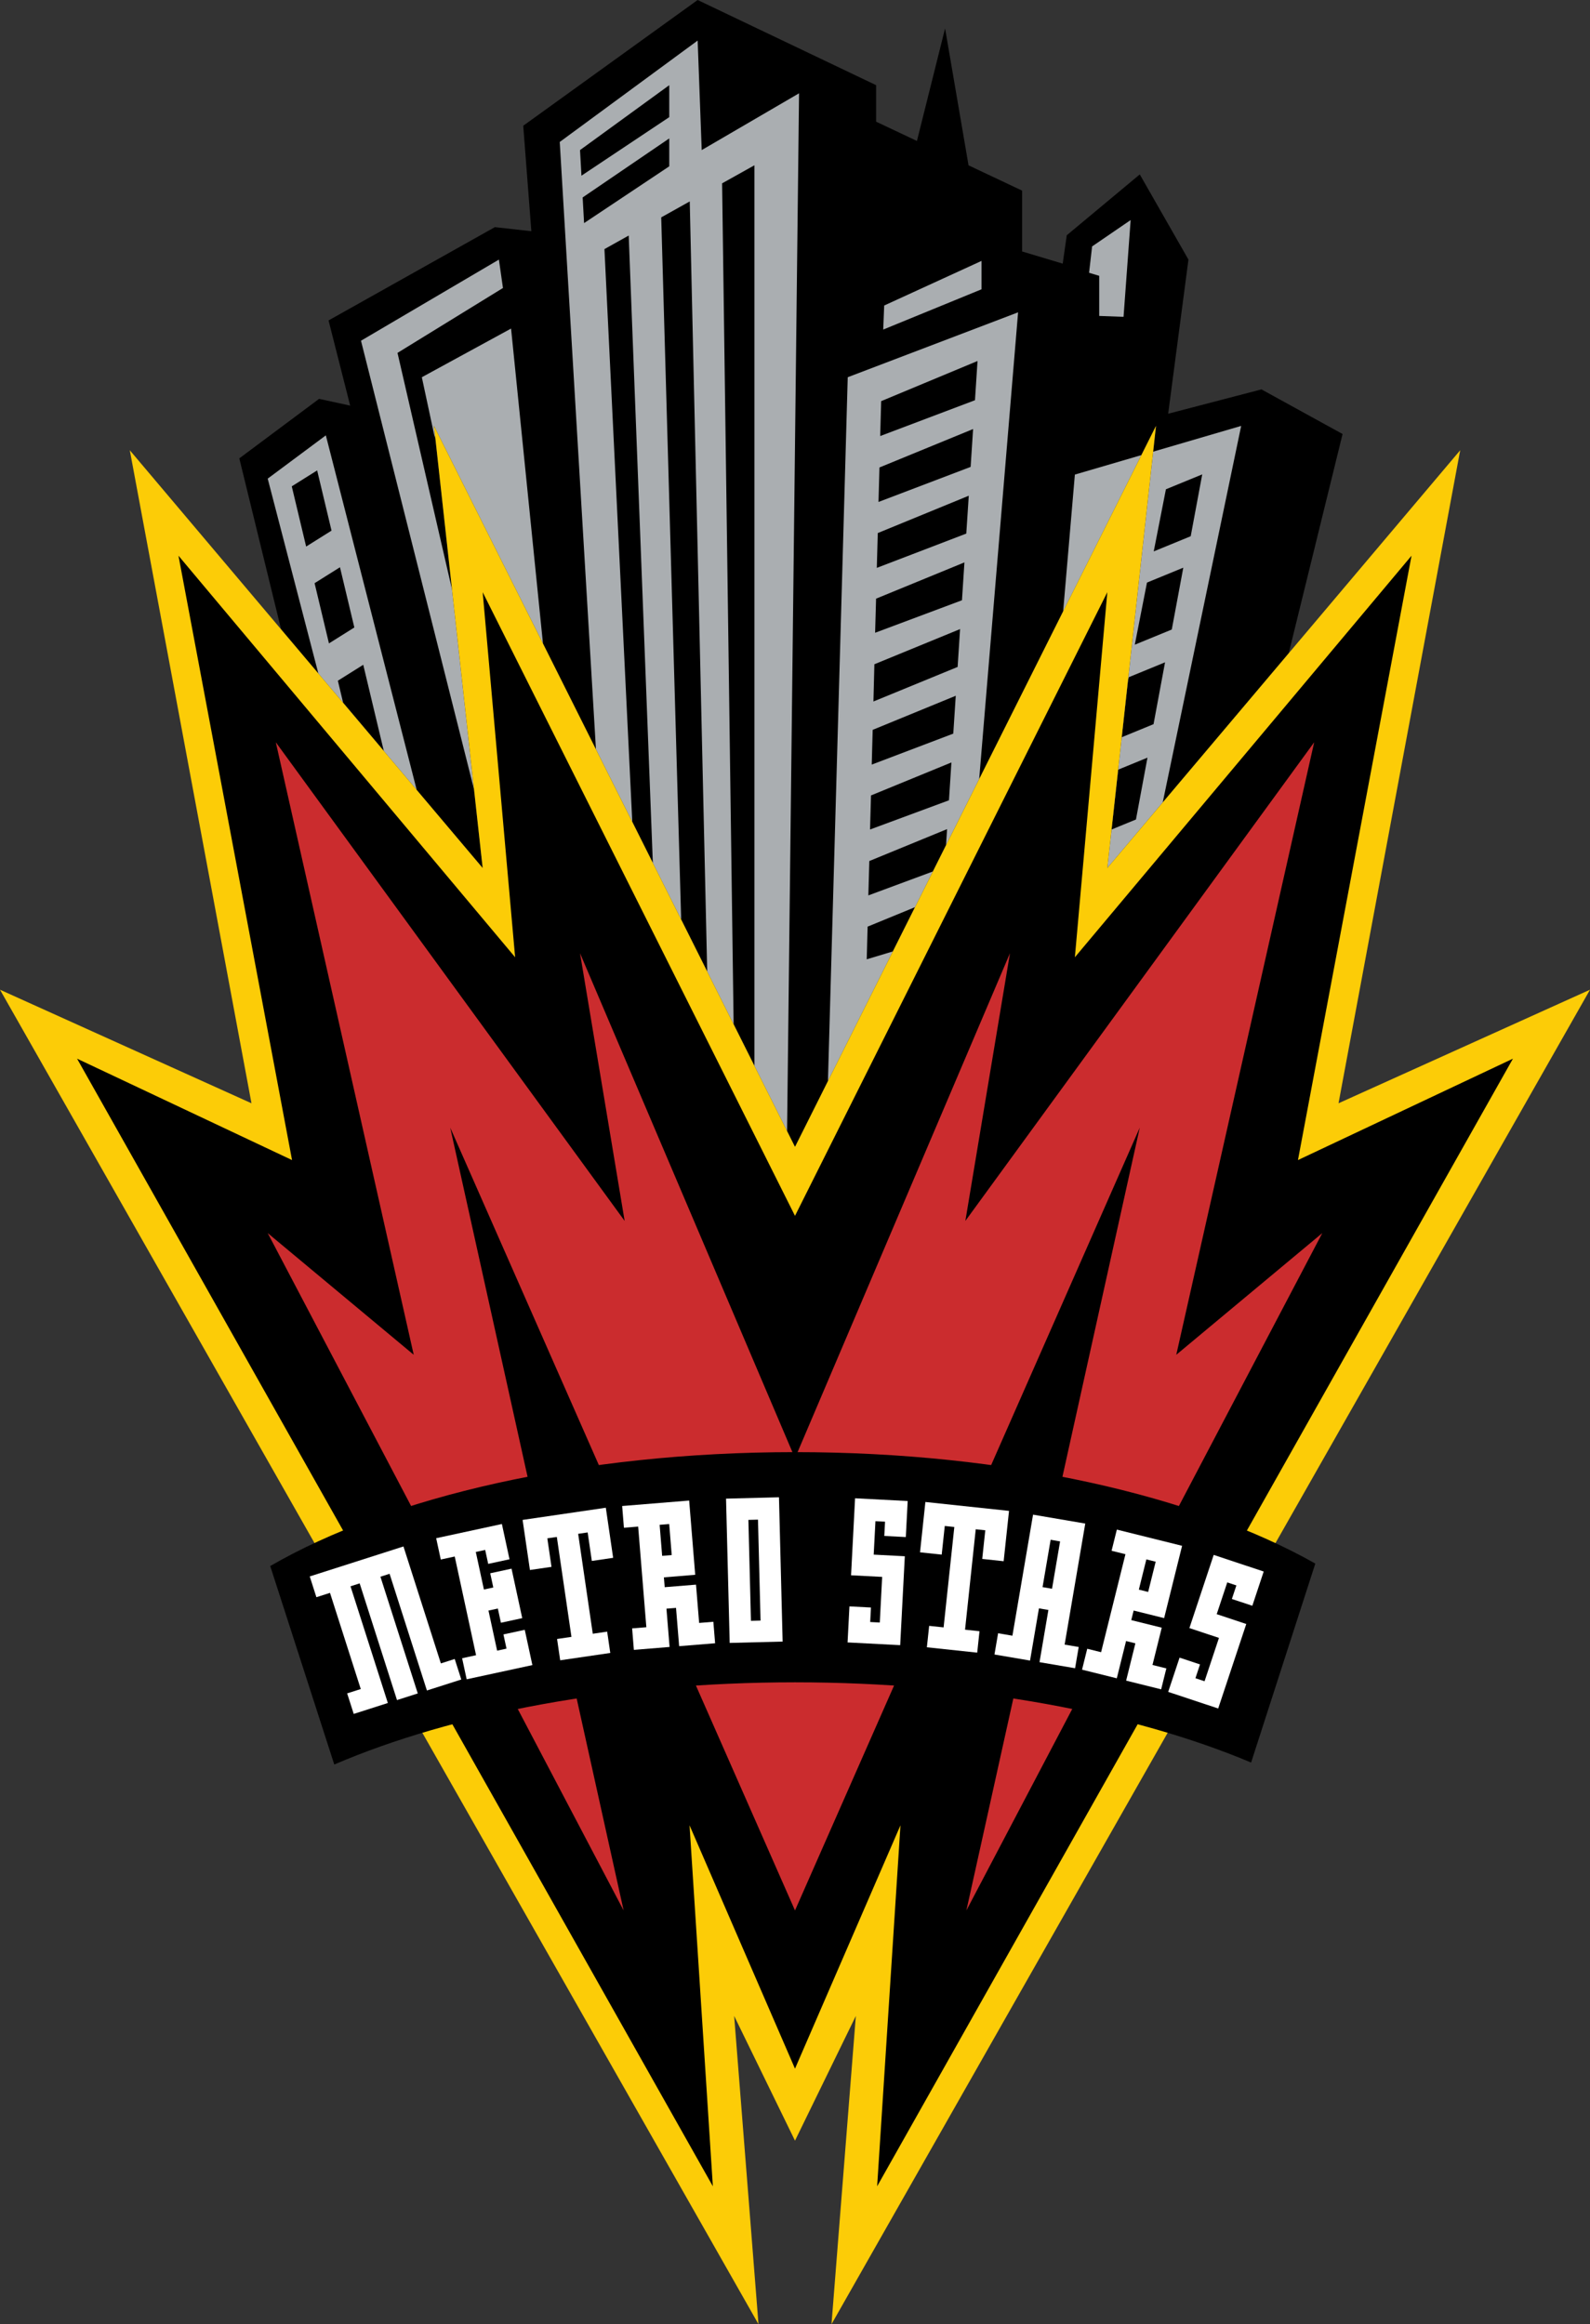
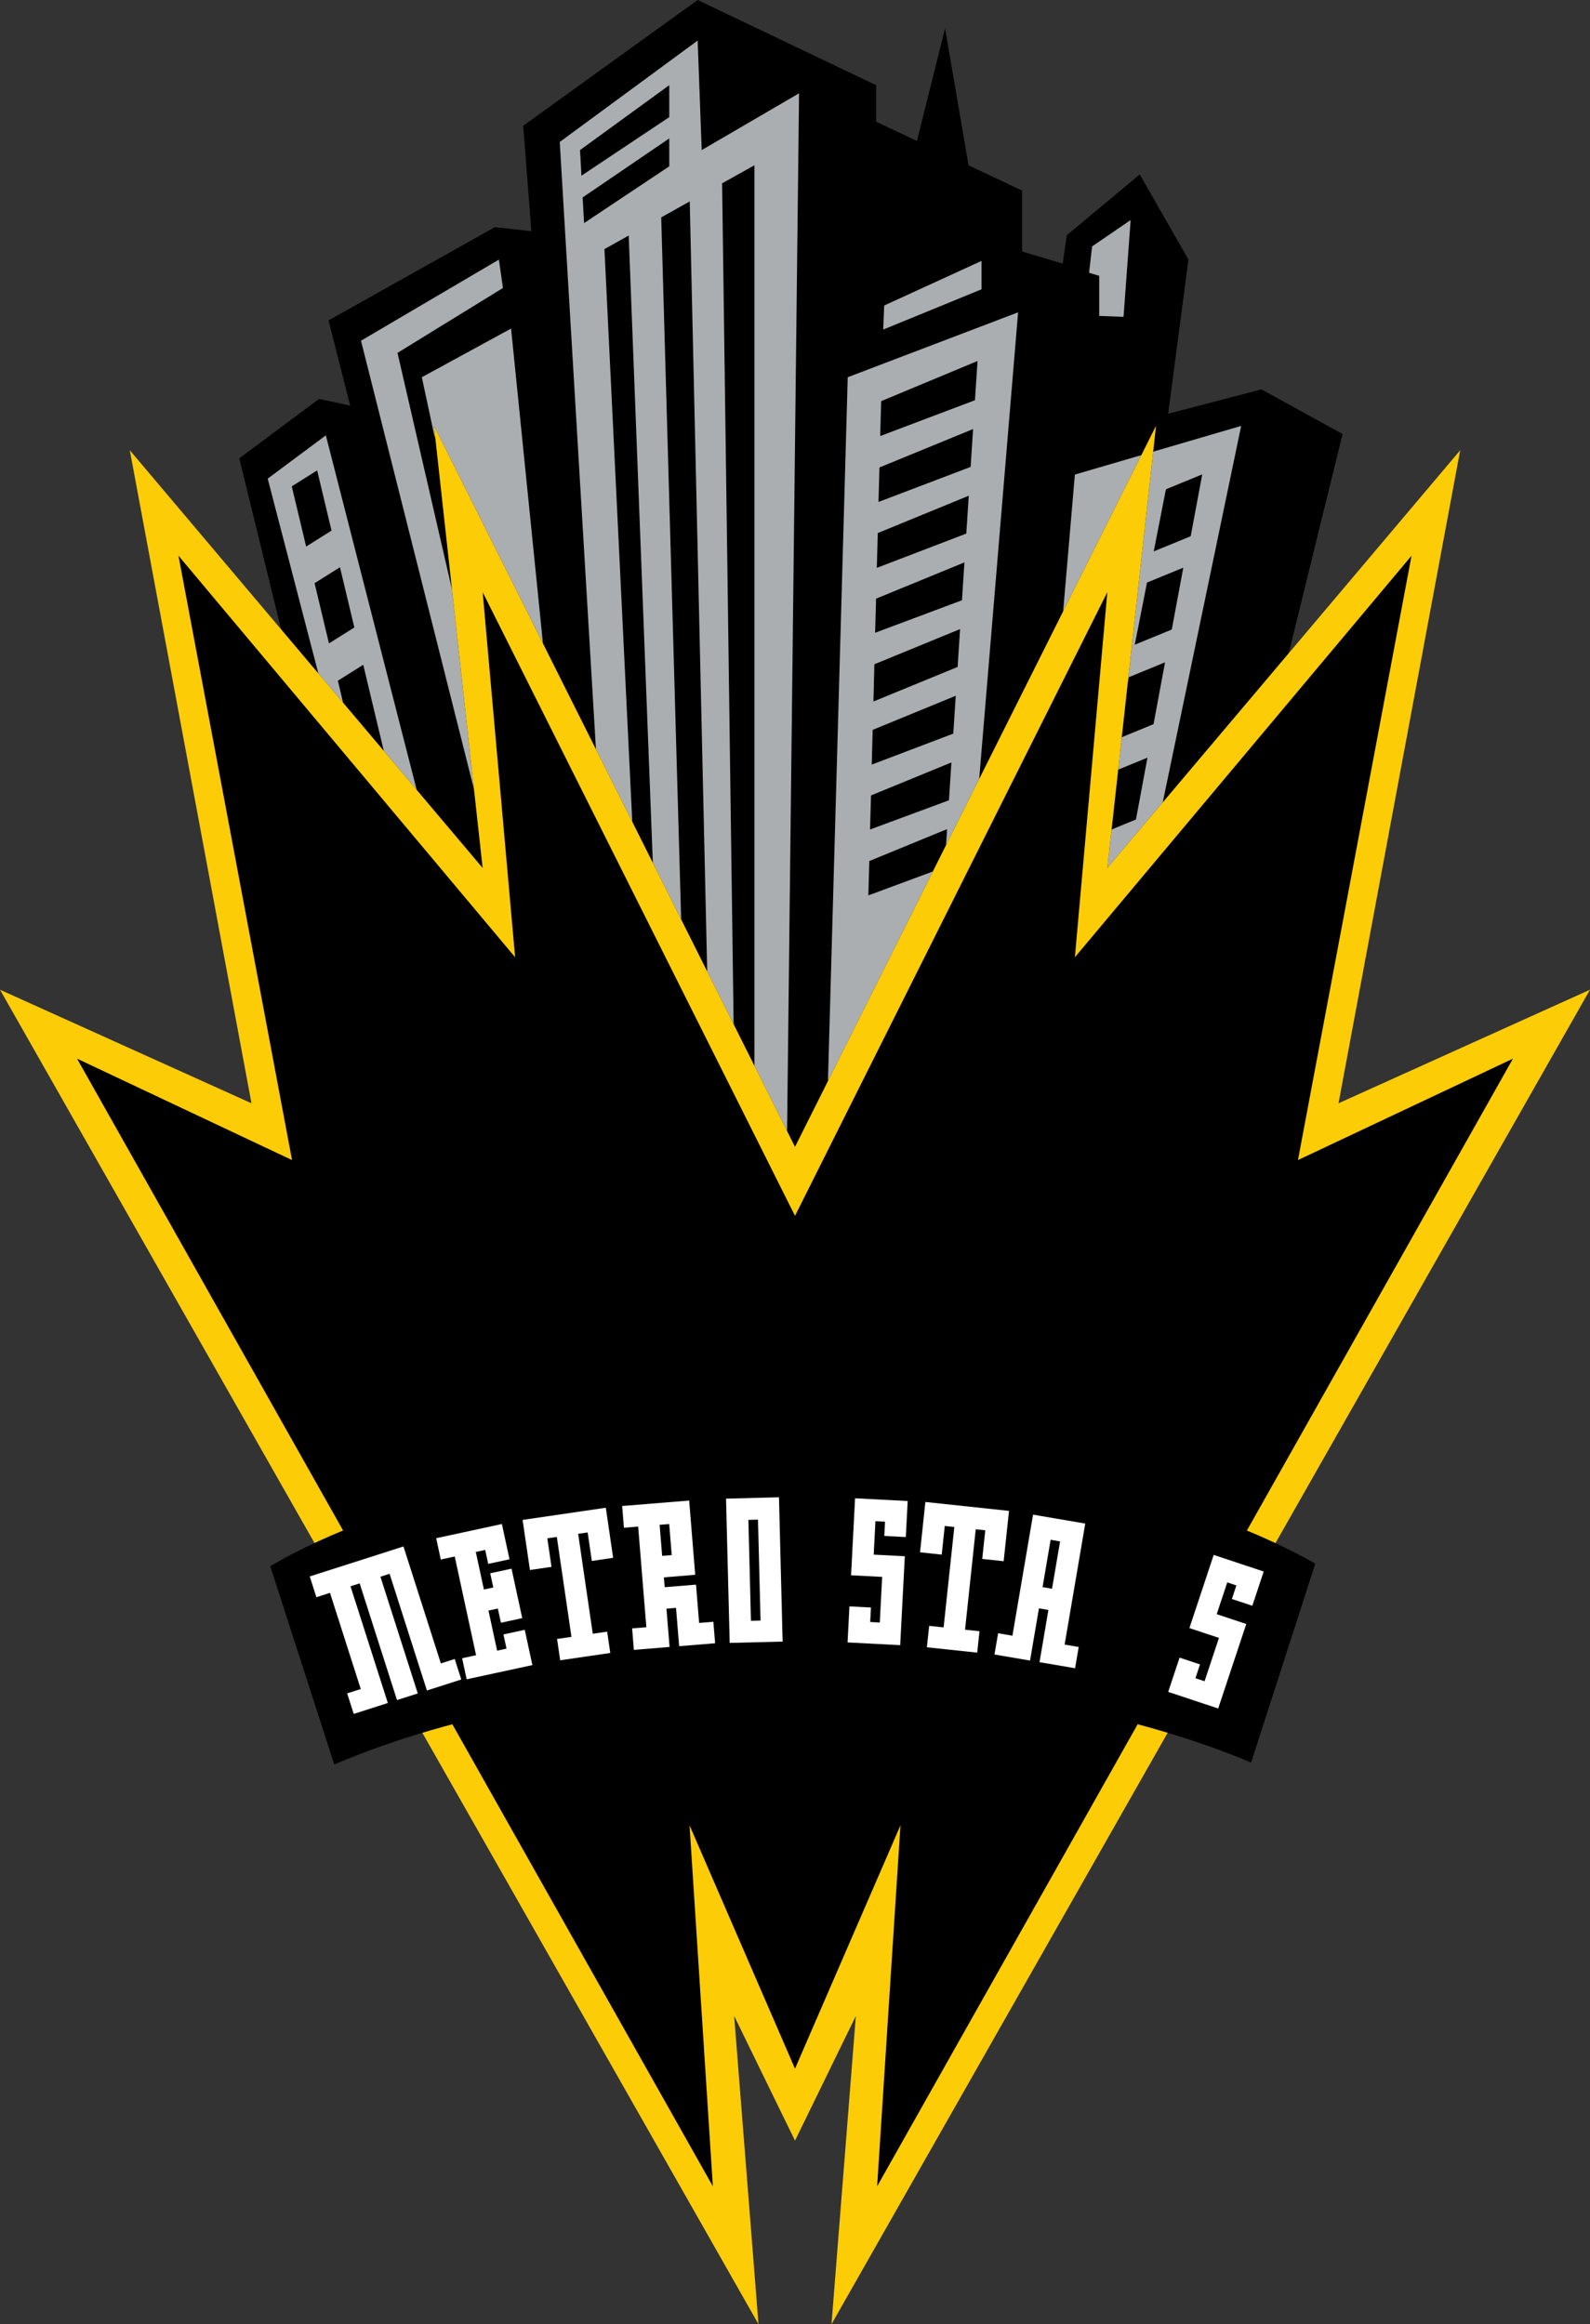
<svg xmlns="http://www.w3.org/2000/svg" version="1.1" id="Ebene_1" x="0px" y="0px" width="392.001px" height="573px" viewBox="0 0 392.001 573" enable-background="new 0 0 392.001 573" xml:space="preserve">
  <rect x="0" y="0" width="392.001" height="573" fill="#333333" stroke="none" />
  <polygon points="311.001,96 288.001,102 293.001,64 281.001,43 263.001,58 262.001,65 252.001,62 252.001,47 238.786,40.761   233.001,7 226.063,34.752 216.001,30 216.001,21 172,0 129,31 131,57 122,56 81,79 86.333,100 78.667,98.333 59,113 69.309,155.169   119,214 107,105 196,282.75 285.001,105 273.001,214 317.724,161.051 331.001,107 " />
  <polygon fill="#AAAEB1" points="102.739,194.749 80.333,107.333 66,118 78.49,166.04 " />
  <polygon fill="#AAAEB1" points="111.441,145.338 98,87 124,71 123,64 89,84 116.863,194.593 " />
  <polygon fill="#AAAEB1" points="273.001,214 286.661,197.826 306.001,105 284.302,111.351 " />
  <polygon fill="#AAAEB1" points="281.396,112.202 265.001,117 262.11,150.716 " />
  <polygon fill="#AAAEB1" points="241.411,192.053 251.001,77 209.001,93 204.125,266.521 " />
  <polygon fill="#AAAEB1" points="194.047,278.852 197,23 173,37 172,10 138,35 146.925,184.737 " />
  <polygon fill="#AAAEB1" points="107.345,108.127 107,104.999 133.863,158.65 126,81 104,93 107,107 " />
  <polygon fill="#AAAEB1" points="217.751,81.25 217.989,75.322 241.989,64.322 241.989,71.322 " />
  <polygon fill="#AAAEB1" points="271.001,77.89 271.001,68 268.501,67.25 269.251,60.75 278.751,54.25 277.001,78.111 " />
  <polygon points="279.774,158.942 288.892,155.2 291.731,139.952 282.778,143.626 " />
  <polygon points="278.048,168.151 276.552,181.754 284.396,178.534 287.231,163.286 278.282,166.96 " />
  <polygon points="280.06,202.034 282.899,186.786 275.669,189.753 274.044,204.503 " />
  <polygon points="233.235,208.384 233.493,204.407 214.321,212.276 214.083,220.75 229.997,214.85 " />
-   <polygon points="225.591,223.65 213.903,228.447 213.685,236.5 220.126,234.563 " />
  <polygon points="186,262.778 186,40.745 178.03,45.199 180.87,252.533 " />
  <polygon points="174.354,239.518 170.051,49.659 163.018,53.591 167.935,226.699 " />
  <polygon points="160.952,212.752 155.003,58.07 149.021,61.414 155.885,202.632 " />
  <polygon points="94.627,185.146 89.556,163.894 83.297,167.82 84.598,173.271 " />
  <polygon points="81.101,158.62 87.36,154.694 83.817,139.848 77.558,143.774 " />
  <polygon points="75.476,134.745 81.735,130.819 78.192,115.973 71.933,119.899 " />
  <polygon points="165,28.875 165,21 143,37 143.351,43.313 " />
  <polygon points="143.648,48.677 144,55 165,41 165,34.125 " />
  <polygon points="284.442,135.942 293.56,132.2 296.399,116.952 287.446,120.626 " />
  <polygon points="217.243,98.898 217.005,107.5 240.372,98.668 241.001,89 " />
  <polygon points="216.821,115.25 216.587,123.75 239.302,115.106 239.907,105.774 " />
  <polygon points="216.407,131.42 216.169,140 238.231,131.545 238.841,122.213 " />
  <polygon points="215.989,147.592 215.751,156 237.165,147.984 237.771,138.651 " />
  <polygon points="215.571,163.763 215.337,172.945 236.095,164.423 236.7,155.091 " />
  <polygon points="215.153,179.935 214.919,188.5 235.024,180.862 235.634,171.529 " />
  <polygon points="214.739,196.104 214.501,204.5 233.958,197.301 234.563,187.969 " />
  <polygon fill="#FCCC07" points="392.001,244 330.001,272 360.001,111 273.001,214 285.001,105 196,282.75 107,105 119,214 32,111   62,272 0,244 187,573 181,497 196,527.752 211.001,497 205,573 " />
  <polygon points="373.001,261 320.001,286 348.001,137 265.001,236 273.001,146 196,299.752 119,146 127,236 44,137 72,286 19,261   175.75,539 170,450 196,510 222.001,450 216.251,539 " />
-   <polygon fill="#CB2C2E" points="326.001,304 290.001,334 324.001,183 238.001,301 249.001,235 196,359.502 143,235 154,301 68,183   102,334 66,304 153.75,471 111,278 196,471 281.001,278 238.251,471 " />
  <path d="M324.278,385.477C294.755,368.777,248.294,358,196,358c-52.933,0-99.917,11.033-129.378,28.084l15.791,48.932  c29.173-12.521,69.278-20.264,113.587-20.264c43.731,0,83.376,7.541,112.45,19.777L324.278,385.477z" />
  <path fill="#FFFFFF" d="M88.671,390.359l-2.255,0.721l9.204,28.771l-8.412,2.691l-1.619-5.061l3.354-1.072l-7.586-23.711  l-3.353,1.072l-1.639-5.121l23.103-7.391l9.224,28.832l3.414-1.092l1.618,5.061l-8.473,2.709l-9.204-28.771l-2.256,0.723  l9.204,28.771l-5.12,1.637L88.671,390.359z" />
  <path fill="#FFFFFF" d="M107.535,379.225l16.201-3.502l1.88,8.695l-5.255,1.137l-0.743-3.441l-2.314,0.5l2.001,9.26l2.314-0.502  l-0.758-3.502l5.255-1.137l2.637,12.199l-5.255,1.135l-0.757-3.502l-2.314,0.5l2.137,9.883l2.314-0.5l-0.758-3.502l5.255-1.137  l1.88,8.695l-16.202,3.502l-1.122-5.191l3.44-0.744l-5.26-24.334l-3.44,0.744L107.535,379.225z" />
  <path fill="#FFFFFF" d="M135.967,386.283l-5.318,0.777l-1.808-12.348l20.518-3.002l1.807,12.348l-5.256,0.77l-1.028-7.029  l-2.343,0.344l3.604,24.633l3.546-0.52l0.77,5.256l-12.349,1.809l-0.77-5.256l3.547-0.52l-3.605-24.633l-2.343,0.342  L135.967,386.283z" />
  <path fill="#FFFFFF" d="M164.986,375.732l0.623,7.654l-2.36,0.191l-0.623-7.654L164.986,375.732z M169.908,369.938l-16.521,1.346  l0.437,5.357l3.509-0.285l2.019,24.813l-3.508,0.287l0.431,5.293l8.803-0.715l-0.769-9.441l2.36-0.191l0.769,9.439l8.866-0.721  l-0.431-5.295l-3.508,0.285l-0.769-9.439l-7.719,0.627l-0.197-2.424l7.719-0.629L169.908,369.938z" />
  <path fill="#FFFFFF" d="M186.876,374.645l0.63,24.887l-2.367,0.061l-0.63-24.887L186.876,374.645z M192.951,404.707l-0.901-35.572  l-13.052,0.332l0.901,35.572L192.951,404.707z" />
  <path fill="#FFFFFF" d="M209.821,388.363l0.988-18.982l12.973,0.676l-0.461,8.883l-5.305-0.275l0.184-3.516l-2.367-0.123  l-0.43,8.244l7.672,0.4l-1.141,21.922l-12.973-0.676l0.461-8.883l5.305,0.275l-0.188,3.578l2.367,0.123l0.582-11.248  L209.821,388.363z" />
  <path fill="#FFFFFF" d="M232.169,383.27l-5.344-0.57l1.32-12.408l20.621,2.197l-1.324,12.408l-5.281-0.563l0.754-7.064l-2.355-0.25  l-2.637,24.756l3.563,0.379l-0.563,5.283l-12.41-1.324l0.563-5.281l3.563,0.379l2.641-24.754l-2.355-0.252L232.169,383.27z" />
  <path fill="#FFFFFF" d="M261.356,380.01l-1.988,11.67l-2.336-0.396l1.992-11.672L261.356,380.01z M258.474,396.916l-2.191,12.871  l8.77,1.494l0.891-5.236l-3.469-0.592l5.086-29.84l-12.871-2.195l-5.086,29.842l-3.531-0.602l-0.895,5.236l8.77,1.494l2.195-12.869  L258.474,396.916z" />
-   <path fill="#FFFFFF" d="M284.923,385.018l-1.855,7.453l-2.297-0.57l1.852-7.453L284.923,385.018z M291.435,381.098l-16.086-3.998  l-1.297,5.217l3.418,0.85l-6.004,24.16l-3.418-0.85l-1.281,5.156l8.57,2.129l2.285-9.191l2.297,0.57l-2.281,9.193l8.633,2.145  l1.281-5.154l-3.418-0.85l2.285-9.191l-7.516-1.867l0.586-2.361l7.516,1.867L291.435,381.098z" />
  <path fill="#FFFFFF" d="M293.235,401.379l5.992-18.037l12.328,4.094l-2.805,8.443l-5.043-1.674l1.113-3.342l-2.25-0.746  l-2.602,7.836l7.289,2.42l-6.922,20.832l-12.328-4.094l2.805-8.443l5.039,1.674l-1.129,3.402l2.25,0.746l3.551-10.689  L293.235,401.379z" />
</svg>